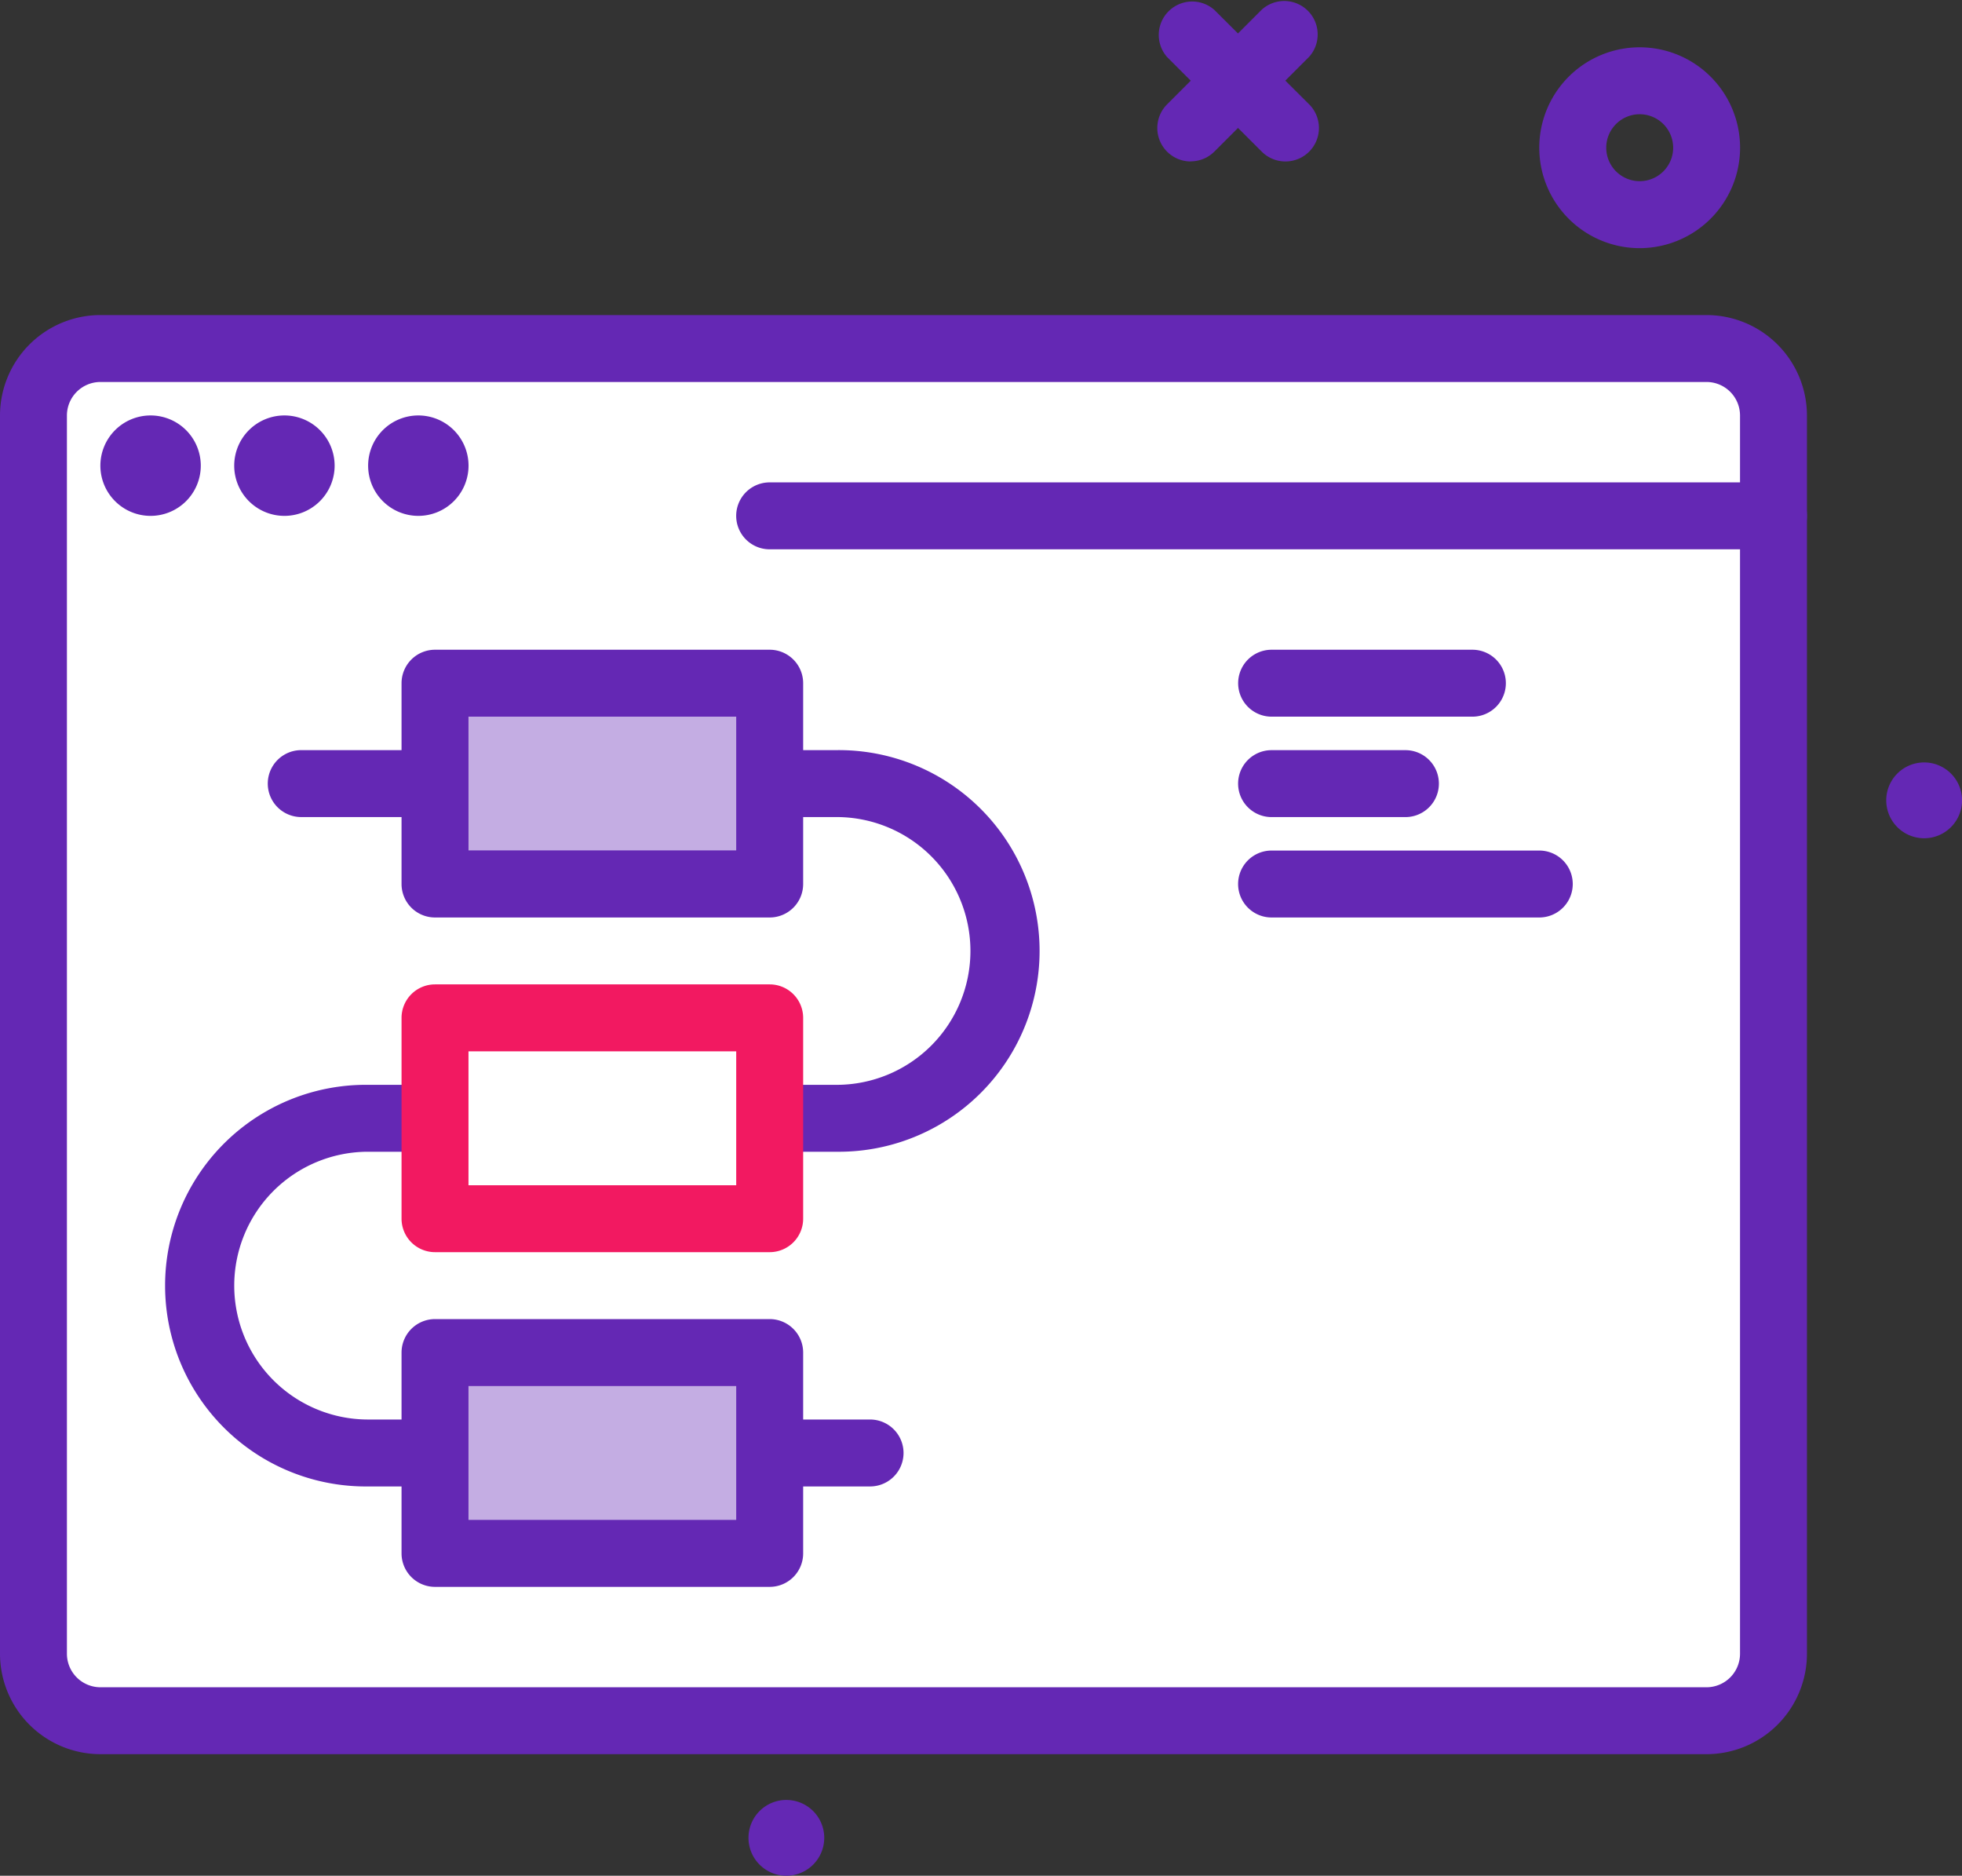
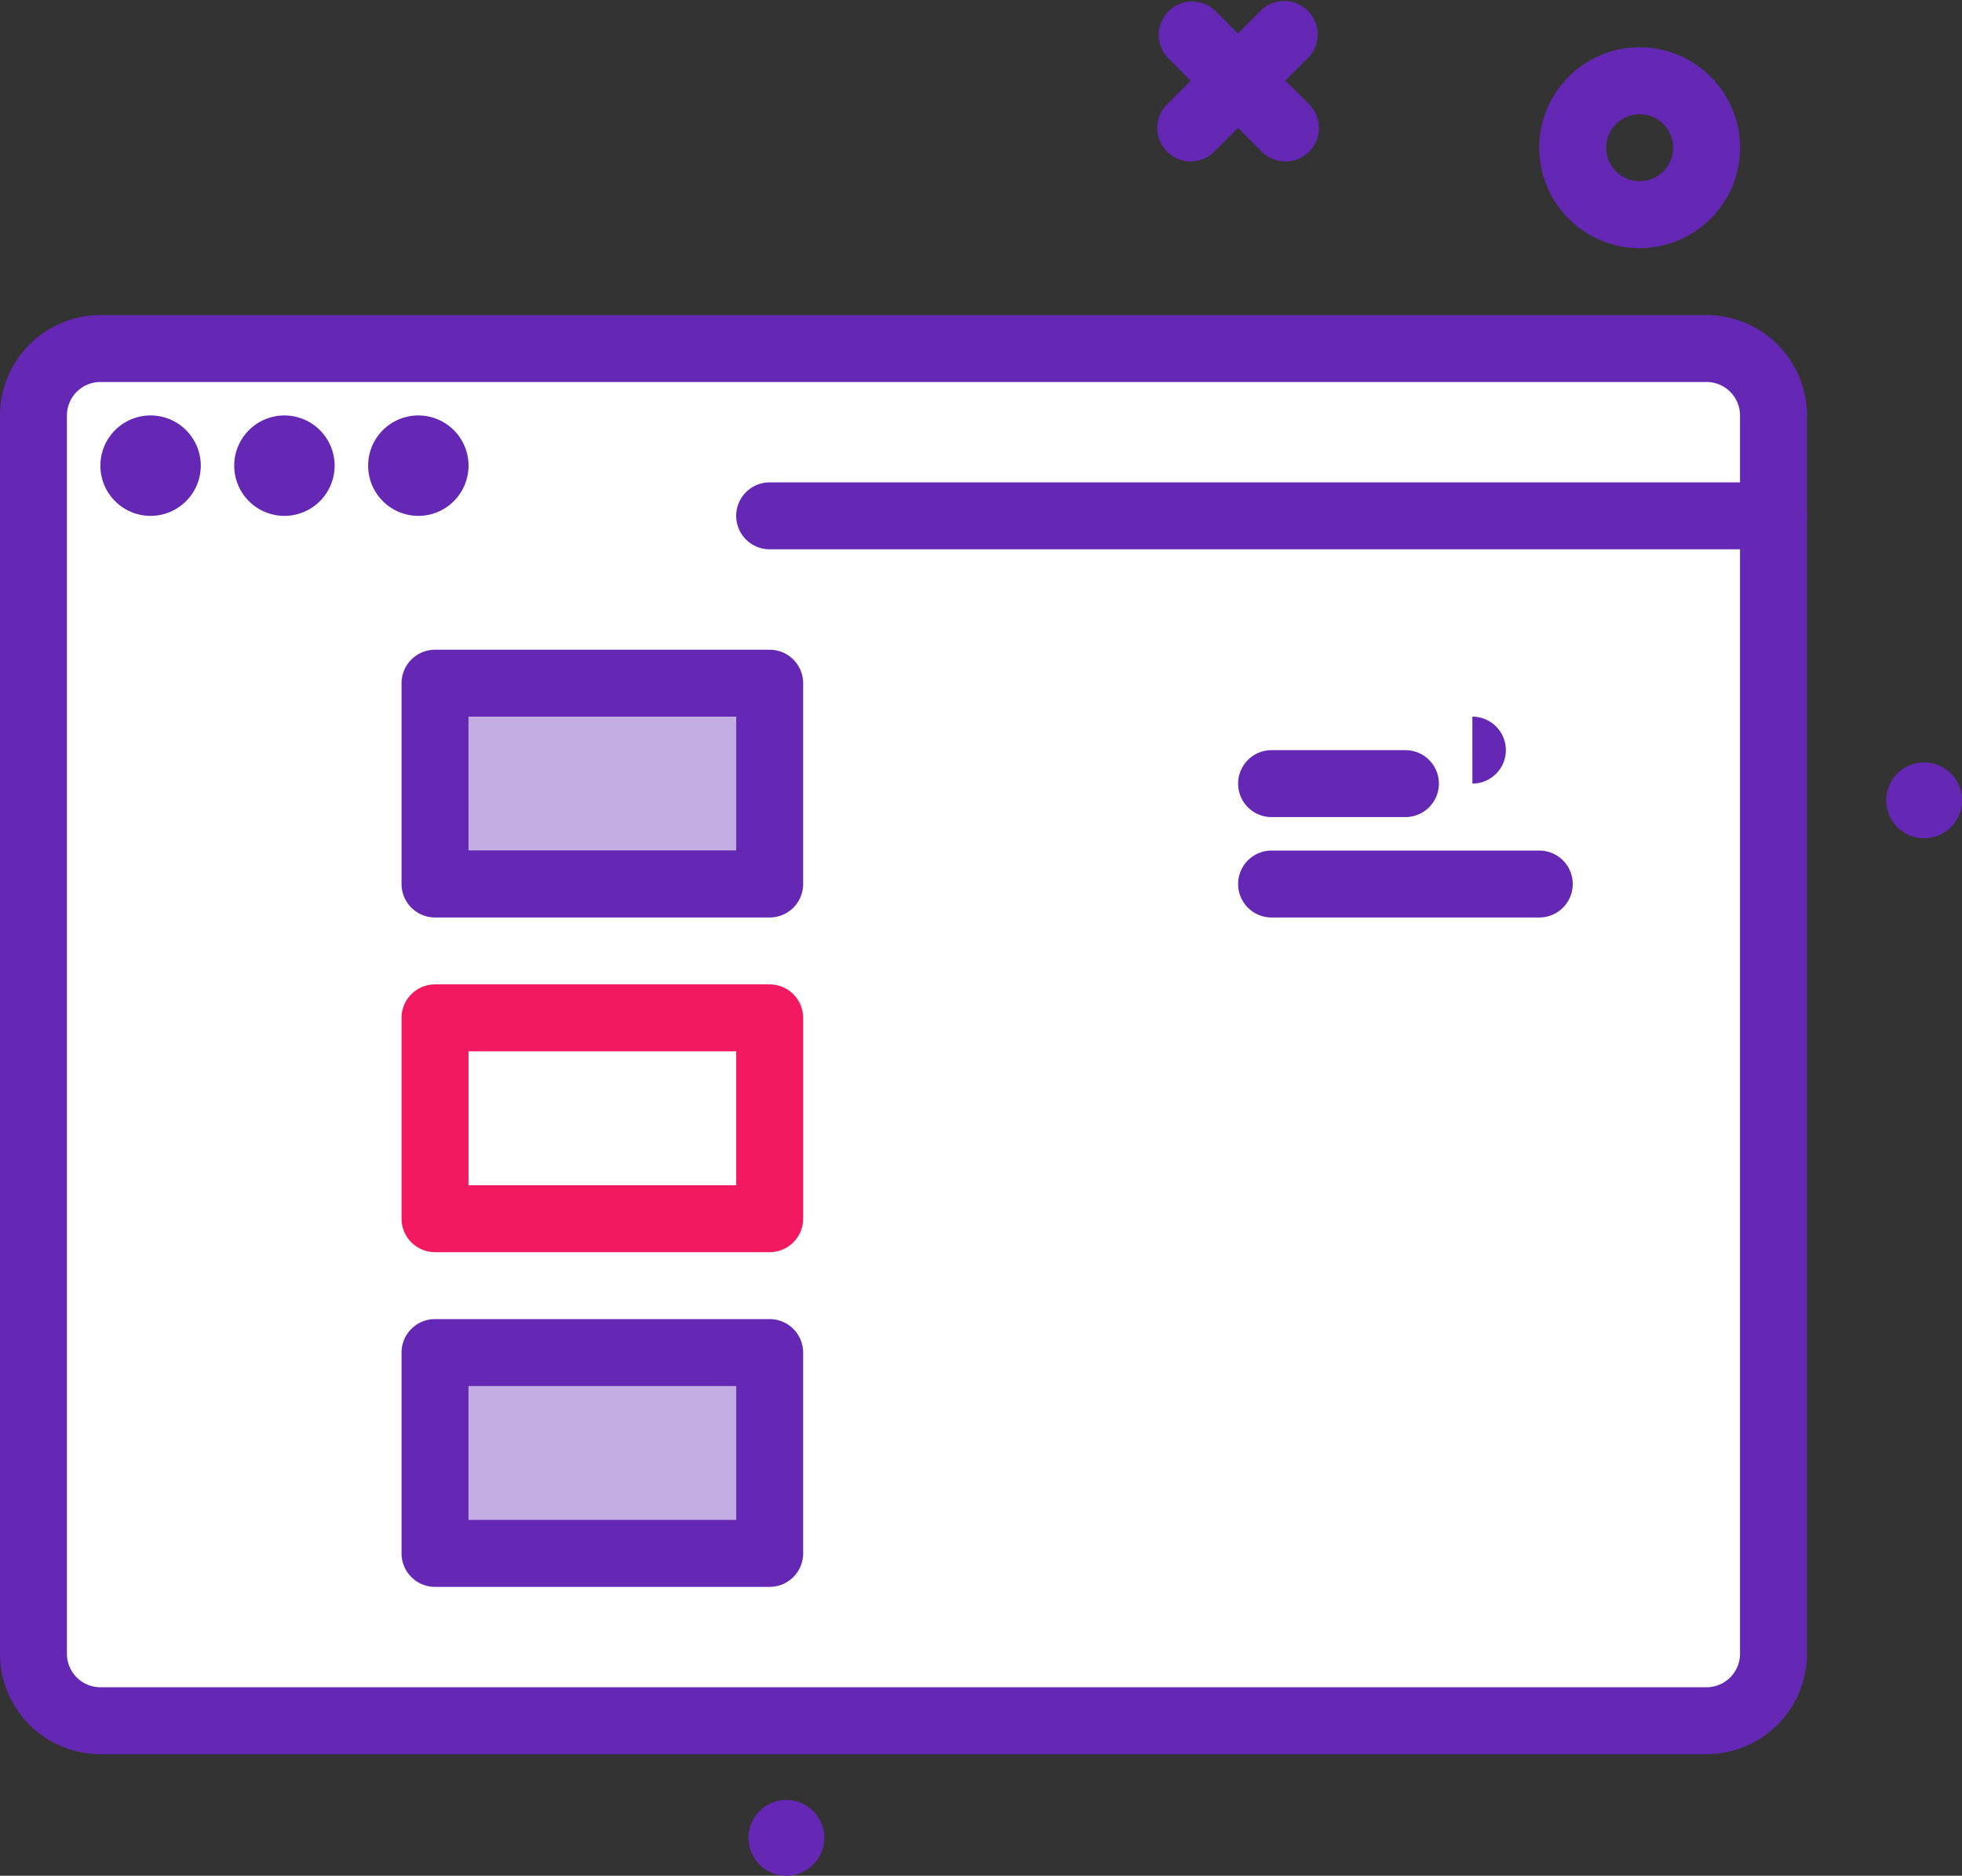
<svg xmlns="http://www.w3.org/2000/svg" width="78.985" height="75.5" viewBox="0 0 78.985 75.5">
  <rect x="0" y="0" width="78.985" height="75.5" fill="#333333" stroke="none" />
  <defs>
    <clipPath id="a">
      <rect width="78.985" height="75.5" fill="none" />
    </clipPath>
  </defs>
  <g transform="translate(0 0)">
    <g transform="translate(0 0)" clip-path="url(#a)">
      <path d="M25.721,58.175A1.525,1.525,0,1,1,24.195,59.7a1.526,1.526,0,0,1,1.526-1.526" transform="translate(5.937 14.274)" fill="#6428b4" />
      <path d="M62.5,24.642a1.526,1.526,0,1,1-1.526,1.527A1.526,1.526,0,0,1,62.5,24.642" transform="translate(14.961 6.046)" fill="#6428b4" />
      <path d="M42.569,6.5a1.349,1.349,0,0,1-.954-.395L37.807,2.3a1.346,1.346,0,0,1,1.9-1.9L43.522,4.2a1.347,1.347,0,0,1-.953,2.3" transform="translate(9.18 -0.001)" fill="#6428b4" />
      <path d="M38.758,6.5a1.347,1.347,0,0,1-.953-2.3l3.81-3.81a1.347,1.347,0,0,1,1.905,1.9l-3.81,3.81a1.344,1.344,0,0,1-.953.395" transform="translate(9.18 -0.001)" fill="#6428b4" />
      <path d="M68.436,66.5H3.777a2.7,2.7,0,0,1-2.7-2.7V13.96a2.7,2.7,0,0,1,2.7-2.7H68.436a2.7,2.7,0,0,1,2.7,2.7V63.8a2.7,2.7,0,0,1-2.7,2.7" transform="translate(0.266 2.764)" fill="#fff" />
      <path d="M68.7,68.108H4.043A4.047,4.047,0,0,1,0,64.066V14.226a4.047,4.047,0,0,1,4.043-4.043H68.7a4.047,4.047,0,0,1,4.043,4.043v49.84A4.046,4.046,0,0,1,68.7,68.108M4.043,12.877a1.351,1.351,0,0,0-1.349,1.349v49.84a1.351,1.351,0,0,0,1.349,1.349H68.7a1.351,1.351,0,0,0,1.349-1.349V14.226A1.351,1.351,0,0,0,68.7,12.877Z" transform="translate(0 2.498)" fill="#6428b4" />
      <path d="M5.266,13.428a2.021,2.021,0,1,1-2.021,2.021,2.021,2.021,0,0,1,2.021-2.021" transform="translate(0.796 3.294)" fill="#6428b4" />
      <path d="M9.592,13.428a2.021,2.021,0,1,1-2.021,2.021,2.021,2.021,0,0,1,2.021-2.021" transform="translate(1.858 3.294)" fill="#6428b4" />
      <path d="M13.919,13.428A2.021,2.021,0,1,1,11.9,15.449a2.021,2.021,0,0,1,2.021-2.021" transform="translate(2.92 3.294)" fill="#6428b4" />
      <path d="M65.558,18.285H25.145a1.347,1.347,0,1,1,0-2.694H65.558a1.347,1.347,0,1,1,0,2.694" transform="translate(5.839 3.825)" fill="#6428b4" />
-       <path d="M49.453,23.694H41.371a1.347,1.347,0,1,1,0-2.694h8.083a1.347,1.347,0,1,1,0,2.694" transform="translate(9.821 5.152)" fill="#6428b4" />
+       <path d="M49.453,23.694H41.371h8.083a1.347,1.347,0,1,1,0,2.694" transform="translate(9.821 5.152)" fill="#6428b4" />
      <path d="M46.758,26.939H41.369a1.347,1.347,0,0,1,0-2.694h5.389a1.347,1.347,0,1,1,0,2.694" transform="translate(9.821 5.949)" fill="#6428b4" />
      <path d="M52.147,30.184H41.369a1.347,1.347,0,0,1,0-2.694H52.147a1.347,1.347,0,1,1,0,2.694" transform="translate(9.821 6.745)" fill="#6428b4" />
-       <path d="M33.7,53.881H13.492a8.083,8.083,0,1,1,0-16.165H32.351a5.389,5.389,0,0,0,0-10.778H10.8a1.347,1.347,0,1,1,0-2.694H32.351a8.083,8.083,0,1,1,0,16.165H13.492a5.389,5.389,0,0,0,0,10.778H33.7a1.347,1.347,0,1,1,0,2.694" transform="translate(1.327 5.949)" fill="#6428b4" />
      <rect width="13.471" height="8.083" transform="translate(17.513 27.499)" fill="#c4ade3" />
      <path d="M27.8,31.777H14.328a1.348,1.348,0,0,1-1.348-1.348V22.347A1.348,1.348,0,0,1,14.328,21H27.8a1.348,1.348,0,0,1,1.348,1.347v8.083A1.348,1.348,0,0,1,27.8,31.777m-12.124-2.7H26.453V23.693H15.675Z" transform="translate(3.185 5.152)" fill="#6428b4" />
      <rect width="13.471" height="8.083" transform="translate(17.513 40.971)" fill="#fff" />
      <path d="M27.8,42.594H14.328a1.348,1.348,0,0,1-1.348-1.347V33.163a1.348,1.348,0,0,1,1.348-1.347H27.8a1.348,1.348,0,0,1,1.348,1.347v8.083A1.348,1.348,0,0,1,27.8,42.594M15.675,39.9H26.453V34.51H15.675Z" transform="translate(3.185 7.806)" fill="#f21961" />
      <rect width="13.471" height="8.083" transform="translate(17.513 54.442)" fill="#c4ade3" />
      <path d="M27.8,53.411H14.328a1.348,1.348,0,0,1-1.348-1.347V43.98a1.348,1.348,0,0,1,1.348-1.347H27.8a1.348,1.348,0,0,1,1.348,1.347v8.083A1.348,1.348,0,0,1,27.8,53.411M15.675,50.716H26.453V45.327H15.675Z" transform="translate(3.185 10.461)" fill="#6428b4" />
      <path d="M53.8,9.613A4.042,4.042,0,1,1,57.841,5.57,4.047,4.047,0,0,1,53.8,9.613m0-5.39A1.347,1.347,0,1,0,55.147,5.57,1.349,1.349,0,0,0,53.8,4.223" transform="translate(12.21 0.375)" fill="#6428b4" />
    </g>
  </g>
</svg>